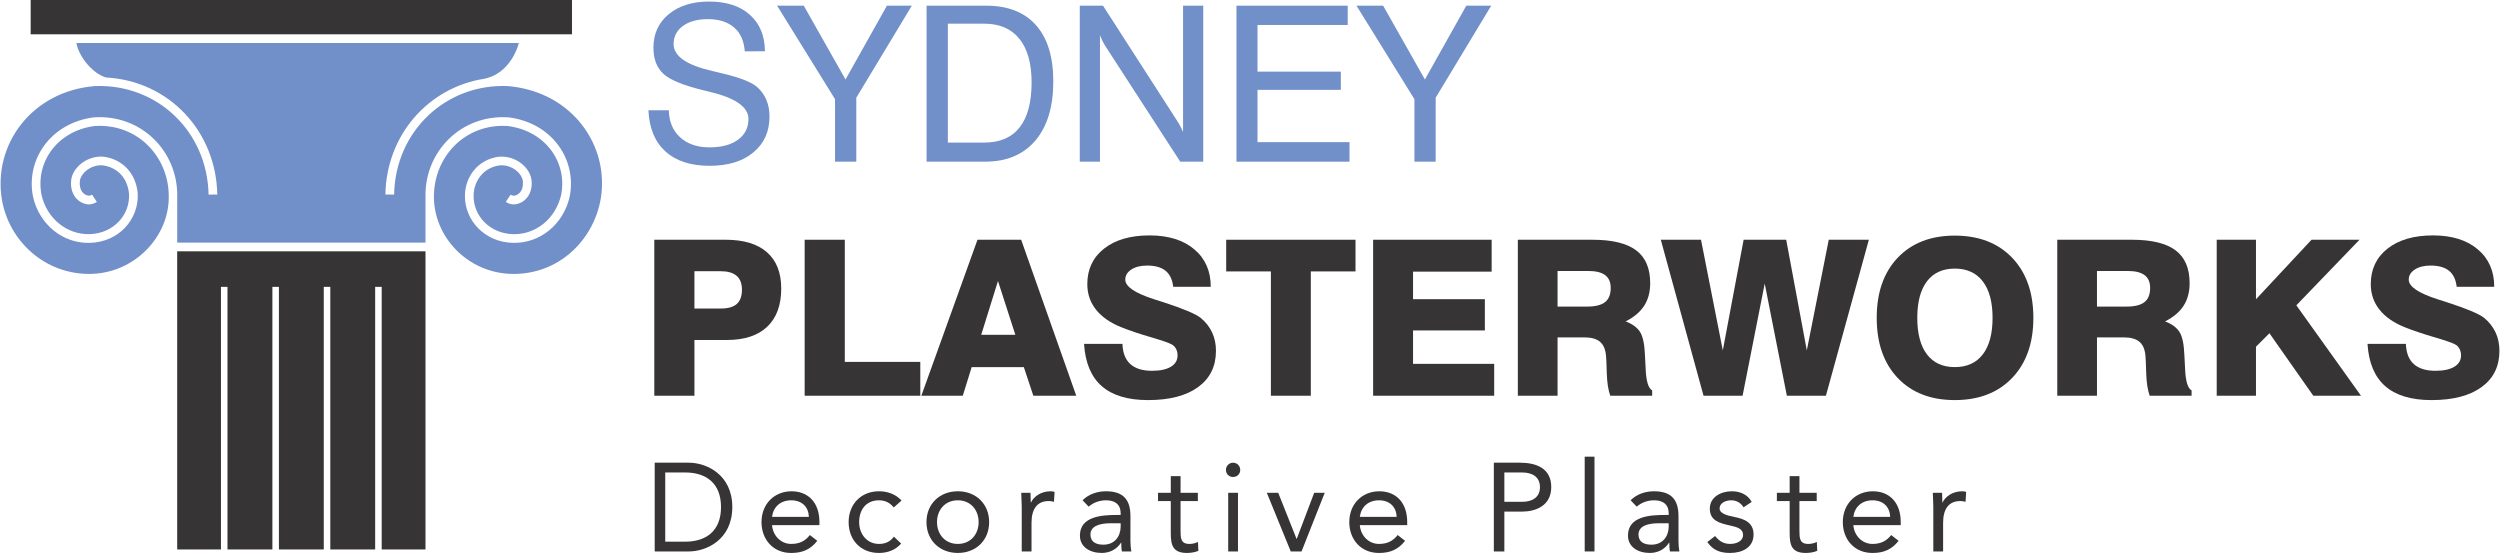
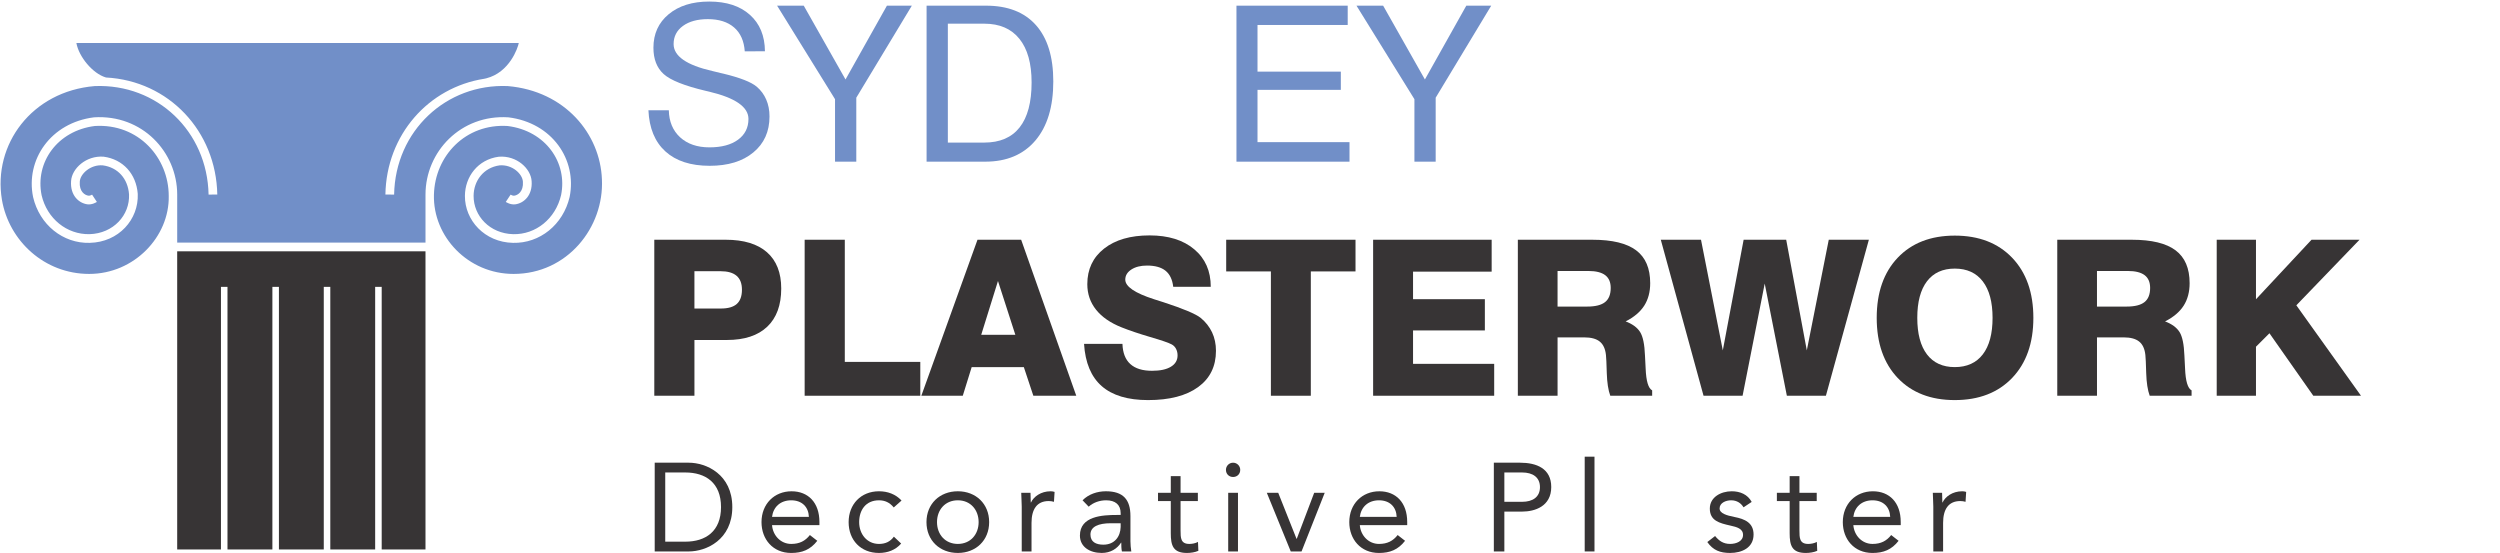
<svg xmlns="http://www.w3.org/2000/svg" xml:space="preserve" width="4.476in" height="0.99in" version="1.1" style="shape-rendering:geometricPrecision; text-rendering:geometricPrecision; image-rendering:optimizeQuality; fill-rule:evenodd; clip-rule:evenodd" viewBox="0 0 3364.4 744.48">
  <defs>
    <style type="text/css">
   
    .fil0 {fill:#373435;fill-rule:nonzero}
    .fil2 {fill:#718FC8;fill-rule:nonzero}
    .fil1 {fill:#718FC8;fill-rule:nonzero}
   
  </style>
  </defs>
  <g id="Layer_x0020_1">
    <path class="fil0" d="M880.71 742.46l45.91 0c23.46,0 58.57,-15.7 58.57,-59.75 0,-44.05 -35.1,-59.74 -58.57,-59.74l-45.91 0 0 119.49zm14.18 -106.33l27 0c27.34,0 48.1,13.84 48.1,46.58 0,32.74 -20.76,46.58 -48.1,46.58l-27 0 0 -93.16z" />
    <path id="1" class="fil0" d="M1089.65 720.35c-6.24,7.93 -13.84,11.98 -25.15,11.98 -14.35,0 -24.81,-11.65 -25.82,-25.31l63.8 0 0 -4.22c0,-26.16 -15.19,-41.35 -37.47,-41.35 -23.29,0 -40.51,17.05 -40.51,41.52 0,22.95 15.19,41.52 40,41.52 14.68,0 25.82,-4.39 35.1,-16.37l-9.96 -7.76zm-50.97 -24.47c1.69,-13.34 11.31,-22.28 25.82,-22.28 14.51,0 23.29,8.94 23.8,22.28l-49.62 0z" />
    <path id="2" class="fil0" d="M1213.03 673.93c-7.93,-8.61 -18.73,-12.49 -30.38,-12.49 -24.31,0 -40.85,17.55 -40.85,41.52 0,24.3 16.37,41.52 40.85,41.52 11.48,0 22.28,-3.88 29.87,-12.66l-9.79 -9.28c-4.89,6.75 -11.48,9.79 -20.08,9.79 -16.03,0 -26.67,-13.16 -26.67,-29.37 0,-16.2 8.95,-29.37 26.67,-29.37 7.93,0 14.34,2.87 19.91,9.62l10.46 -9.28z" />
    <path id="3" class="fil0" d="M1246.61 702.96c0,24.64 17.89,41.52 42.2,41.52 24.3,0 42.19,-16.88 42.19,-41.52 0,-24.64 -17.89,-41.52 -42.19,-41.52 -24.3,0 -42.2,16.88 -42.2,41.52zm14.18 0c0,-16.54 10.97,-29.37 28.02,-29.37 17.05,0 28.02,12.83 28.02,29.37 0,16.54 -10.97,29.37 -28.02,29.37 -17.05,0 -28.02,-12.83 -28.02,-29.37z" />
    <path id="4" class="fil0" d="M1374.88 742.46l13.17 0 0 -38.48c0,-18.06 7.09,-29.37 23.12,-29.37 2.36,0 4.89,0.34 7.09,1.01l0.84 -13.33c-1.86,-0.67 -3.71,-0.84 -5.4,-0.84 -12.99,0 -22.78,7.26 -26.33,15.02l-0.34 0c0,-4.39 -0.34,-8.77 -0.34,-12.99l-12.49 0c0,5.23 0.67,11.48 0.67,18.73l0 60.25z" />
    <path id="5" class="fil0" d="M1465.01 682.2c6.24,-5.74 15.02,-8.61 23.46,-8.61 12.32,0 19.58,5.91 19.58,17.38l0 2.36 -5.06 0c-19.41,0 -49.79,1.52 -49.79,27.68 0,15.36 13.34,23.46 29.37,23.46 11.98,0 20.76,-5.74 25.99,-13.84l0.34 0c0,3.38 0,8.27 0.84,11.81l12.66 0c-0.67,-4.05 -1.18,-9.11 -1.18,-13.67l0 -33.92c0,-22.28 -9.79,-33.42 -33.08,-33.42 -11.48,0 -23.29,3.88 -31.39,12.15l8.27 8.61zm43.04 22.28l0 5.06c-0.34,12.83 -8.1,23.8 -23.29,23.8 -9.96,0 -17.38,-3.71 -17.38,-13.67 0,-10.63 10.8,-15.19 27.51,-15.19l13.16 0z" />
    <path id="6" class="fil0" d="M1612.01 663.47l-23.29 0 0 -22.45 -13.17 0 0 22.45 -17.21 0 0 11.14 17.21 0 0 43.38c0,16.37 3.04,26.5 21.77,26.5 4.89,0 10.8,-0.84 15.36,-2.87l-0.51 -11.98c-3.55,1.86 -7.76,2.7 -11.65,2.7 -11.65,0 -11.81,-8.1 -11.81,-18.23l0 -39.49 23.29 0 0 -11.14z" />
    <path id="7" class="fil0" d="M1652.85 742.46l13.17 0 0 -78.99 -13.17 0 0 78.99zm-3.04 -109.87c0,5.57 4.05,9.62 9.62,9.62 5.57,0 9.62,-4.05 9.62,-9.62 0,-5.23 -4.22,-9.62 -9.62,-9.62 -5.4,0 -9.62,4.39 -9.62,9.62z" />
    <polygon id="8" class="fil0" points="1782.81,663.47 1768.63,663.47 1745.17,725.41 1744.83,725.41 1720.19,663.47 1704.83,663.47 1737.07,742.46 1751.59,742.46 " />
    <path id="9" class="fil0" d="M1881.03 720.35c-6.24,7.93 -13.84,11.98 -25.15,11.98 -14.35,0 -24.81,-11.65 -25.82,-25.31l63.8 0 0 -4.22c0,-26.16 -15.19,-41.35 -37.47,-41.35 -23.29,0 -40.51,17.05 -40.51,41.52 0,22.95 15.19,41.52 40,41.52 14.68,0 25.82,-4.39 35.1,-16.37l-9.96 -7.76zm-50.97 -24.47c1.69,-13.34 11.31,-22.28 25.82,-22.28 14.51,0 23.29,8.94 23.8,22.28l-49.62 0z" />
    <path id="10" class="fil0" d="M2010.48 742.46l14.18 0 0 -53.67 23.97 0c16.88,0 39.16,-6.92 39.16,-33.08 0,-24.98 -19.91,-32.74 -41.85,-32.74l-35.44 0 0 119.49zm14.18 -106.33l23.97 0c14.18,0 23.97,6.41 23.97,19.75 0,13.33 -9.79,19.75 -23.97,19.75l-23.97 0 0 -39.49z" />
    <polygon id="11" class="fil0" points="2132.84,742.46 2146.01,742.46 2146.01,614.86 2132.84,614.86 " />
-     <path id="12" class="fil0" d="M2202.89 682.2c6.24,-5.74 15.02,-8.61 23.46,-8.61 12.32,0 19.58,5.91 19.58,17.38l0 2.36 -5.06 0c-19.41,0 -49.79,1.52 -49.79,27.68 0,15.36 13.34,23.46 29.37,23.46 11.98,0 20.76,-5.74 25.99,-13.84l0.34 0c0,3.38 0,8.27 0.84,11.81l12.66 0c-0.67,-4.05 -1.18,-9.11 -1.18,-13.67l0 -33.92c0,-22.28 -9.79,-33.42 -33.08,-33.42 -11.48,0 -23.29,3.88 -31.39,12.15l8.27 8.61zm43.04 22.28l0 5.06c-0.34,12.83 -8.1,23.8 -23.29,23.8 -9.96,0 -17.38,-3.71 -17.38,-13.67 0,-10.63 10.8,-15.19 27.51,-15.19l13.16 0z" />
    <path id="13" class="fil0" d="M2297.91 729.8c7.76,11.14 17.38,14.68 30.72,14.68 15.7,0 31.56,-6.92 31.56,-24.81 0,-15.87 -11.81,-20.93 -25.82,-23.63 -10.46,-2.03 -19.91,-4.89 -19.91,-11.48 0,-7.43 8.27,-10.97 15.52,-10.97 7.77,0 13.34,3.88 16.71,9.45l10.97 -7.26c-5.4,-10.13 -15.7,-14.34 -26.83,-14.34 -14.68,0 -29.54,7.93 -29.54,23.29 0,16.37 12.83,19.58 27.85,22.95 8.44,1.86 16.88,4.05 16.88,12.49 0,8.61 -9.11,12.15 -17.38,12.15 -9.28,0 -15.02,-4.22 -20.25,-10.63l-10.46 8.1z" />
    <path id="14" class="fil0" d="M2445.24 663.47l-23.29 0 0 -22.45 -13.17 0 0 22.45 -17.21 0 0 11.14 17.21 0 0 43.38c0,16.37 3.04,26.5 21.77,26.5 4.89,0 10.8,-0.84 15.36,-2.87l-0.51 -11.98c-3.55,1.86 -7.76,2.7 -11.65,2.7 -11.65,0 -11.81,-8.1 -11.81,-18.23l0 -39.49 23.29 0 0 -11.14z" />
    <path id="15" class="fil0" d="M2545.5 720.35c-6.24,7.93 -13.84,11.98 -25.15,11.98 -14.35,0 -24.81,-11.65 -25.82,-25.31l63.8 0 0 -4.22c0,-26.16 -15.19,-41.35 -37.47,-41.35 -23.29,0 -40.51,17.05 -40.51,41.52 0,22.95 15.19,41.52 40,41.52 14.68,0 25.82,-4.39 35.1,-16.37l-9.96 -7.76zm-50.97 -24.47c1.69,-13.34 11.31,-22.28 25.82,-22.28 14.51,0 23.29,8.94 23.8,22.28l-49.62 0z" />
    <path id="16" class="fil0" d="M2602.21 742.46l13.17 0 0 -38.48c0,-18.06 7.09,-29.37 23.12,-29.37 2.36,0 4.89,0.34 7.09,1.01l0.84 -13.33c-1.86,-0.67 -3.71,-0.84 -5.4,-0.84 -12.99,0 -22.78,7.26 -26.33,15.02l-0.34 0c0,-4.39 -0.34,-8.77 -0.34,-12.99l-12.49 0c0,5.23 0.67,11.48 0.67,18.73l0 60.25z" />
    <path class="fil1" d="M872.26 148.44l27.46 0c0.29,15.24 5.36,27.36 15.19,36.42 9.88,9.01 23.03,13.54 39.49,13.54 16.26,0 29.11,-3.41 38.46,-10.27 9.4,-6.87 14.07,-16.21 14.07,-28 0,-16.07 -17.63,-28.34 -52.83,-36.71 -2.09,-0.49 -3.7,-0.83 -4.82,-1.12 -28.53,-6.77 -47.37,-14.31 -56.52,-22.59 -9.2,-8.32 -13.78,-20.16 -13.78,-35.44 0,-18.74 6.86,-33.79 20.54,-45.13 13.68,-11.35 31.89,-17.04 54.63,-17.04 23.18,0 41.43,5.94 54.73,17.87 13.34,11.88 20.06,28.24 20.25,49.03l-27.17 0.15c-0.97,-13.97 -5.74,-24.73 -14.36,-32.18 -8.62,-7.45 -20.4,-11.2 -35.35,-11.2 -13.97,0 -25.17,3.07 -33.54,9.15 -8.38,6.13 -12.56,14.27 -12.56,24.39 0,16.21 17.33,28.34 52,36.27 5.11,1.27 9.06,2.19 11.83,2.87l3.02 0.68c22.59,5.45 37.58,11.3 45.04,17.58 5.6,4.77 9.88,10.57 12.8,17.33 2.97,6.82 4.43,14.41 4.43,22.79 0,20.3 -7.26,36.42 -21.76,48.39 -14.46,12.03 -34.08,18.02 -58.82,18.02 -25.47,0 -45.33,-6.43 -59.55,-19.33 -14.22,-12.9 -21.81,-31.4 -22.89,-55.46z" />
    <polygon id="1" class="fil1" points="1152.12,217.67 1123.49,217.67 1123.49,133.54 1045.49,7.63 1081.37,7.63 1137.61,107.01 1193.36,7.63 1226.9,7.63 1152.12,131.54 " />
    <path id="2" class="fil1" d="M1324.42 31.88l-49.03 0 0 160.09 49.03 0c21.03,0 36.9,-6.82 47.62,-20.45 10.76,-13.63 16.11,-33.84 16.11,-60.52 0,-25.56 -5.45,-45.13 -16.41,-58.72 -10.91,-13.59 -26.68,-20.4 -47.32,-20.4zm-77.66 185.79l0 -210.04 80.09 0c29.26,0 51.66,8.76 67.19,26.24 15.53,17.48 23.32,42.7 23.32,75.71 0,34.13 -8.03,60.66 -24.15,79.65 -16.11,18.94 -38.61,28.43 -67.48,28.43l-78.97 0z" />
-     <path id="3" class="fil1" d="M1453.01 217.67l0 -210.04 31.26 0 98.25 152.59c2.19,3.31 4.09,6.42 5.7,9.4 1.61,2.92 2.87,5.7 3.85,8.28l0 -170.26 27.17 0 0 210.04 -30.96 0 -100.25 -154.73c-1.51,-2.34 -2.92,-4.82 -4.19,-7.4 -1.31,-2.58 -2.53,-5.26 -3.65,-8.13l0 170.26 -27.17 0z" />
    <polygon id="4" class="fil1" points="1663.97,217.67 1663.97,7.63 1813.74,7.63 1813.74,33.63 1692.31,33.63 1692.31,96.44 1804.49,96.44 1804.49,120.98 1692.31,120.98 1692.31,191.38 1816.17,191.38 1816.17,217.67 " />
    <polygon id="5" class="fil1" points="1932.19,217.67 1903.57,217.67 1903.57,133.54 1825.57,7.63 1861.45,7.63 1917.69,107.01 1973.43,7.63 2006.98,7.63 1932.19,131.54 " />
    <path id="6" class="fil0" d="M934.19 415.39l35.64 0c9.69,0 16.8,-2.04 21.42,-6.19 4.63,-4.14 6.91,-10.51 6.91,-19.13 0,-8.38 -2.39,-14.61 -7.21,-18.74 -4.77,-4.14 -12.02,-6.19 -21.71,-6.19l-35.06 0 0 50.25zm-54.04 117.43l0 -210.04 96.06 0c24.39,0 42.94,5.65 55.7,16.9 12.76,11.25 19.14,27.51 19.14,48.79 0,22.35 -6.28,39.48 -18.84,51.41 -12.56,11.93 -30.67,17.87 -54.29,17.87l-43.72 0 0 75.08 -54.04 0z" />
    <polygon id="7" class="fil0" points="1082.59,532.82 1082.59,322.78 1136.64,322.78 1136.64,487.25 1238.3,487.25 1238.3,532.82 " />
    <path id="8" class="fil0" d="M1320.34 450.73l45.91 0 -23.37 -72.4 -22.54 72.4zm-5.02 -127.95l58.77 0 74.2 210.04 -57.79 0 -12.81 -38.56 -70.21 0 -11.98 38.56 -55.8 0 75.61 -210.04z" />
    <path id="9" class="fil0" d="M1458.76 463l51.71 0c0.39,12.02 3.89,21.08 10.57,27.12 6.67,6.08 16.41,9.1 29.26,9.1 10.91,0 19.38,-1.8 25.37,-5.45 5.99,-3.6 9.01,-8.71 9.01,-15.29 0,-3.36 -0.73,-6.33 -2.14,-8.96 -1.41,-2.63 -3.41,-4.63 -5.99,-5.94 -3.89,-2.09 -13.44,-5.4 -28.68,-9.83 -15.19,-4.48 -28.05,-8.81 -38.51,-13 -15.09,-5.99 -26.58,-13.92 -34.42,-23.76 -7.84,-9.84 -11.78,-21.33 -11.78,-34.42 0,-20.06 7.55,-36.03 22.59,-47.86 15.05,-11.83 35.49,-17.77 61.25,-17.77 25.27,0 45.33,6.23 60.13,18.69 14.85,12.46 22.25,29.31 22.25,50.54l-50.54 0c-1.12,-9.79 -4.58,-16.99 -10.37,-21.67 -5.74,-4.63 -14.07,-6.96 -24.93,-6.96 -8.67,0 -15.68,1.8 -21.13,5.36 -5.4,3.55 -8.13,8.08 -8.13,13.58 0,9.3 12.9,18.11 38.71,26.39 4.68,1.51 8.23,2.63 10.71,3.41l2.14 0.68c26.58,8.67 43.23,15.68 49.9,20.98 6.72,5.5 11.83,12.03 15.39,19.48 3.5,7.45 5.26,15.78 5.26,24.88 0,20.94 -8.03,37.25 -24.05,48.88 -16.02,11.64 -38.46,17.48 -67.38,17.48 -27.32,0 -48.1,-6.28 -62.37,-18.79 -14.27,-12.51 -22.2,-31.45 -23.81,-56.87z" />
    <polygon id="10" class="fil0" points="1710.33,532.82 1710.33,365.43 1650.15,365.43 1650.15,322.78 1824.26,322.78 1824.26,365.43 1764.08,365.43 1764.08,532.82 " />
    <polygon id="11" class="fil0" points="1847.97,532.82 1847.97,322.78 2007.56,322.78 2007.56,365.73 1901.72,365.73 1901.72,402.82 1998.41,402.82 1998.41,444.89 1901.72,444.89 1901.72,489.88 2010.97,489.88 2010.97,532.82 " />
    <path id="12" class="fil0" d="M2096.28 412.76l40.07 0c10.81,0 18.8,-1.99 23.86,-5.99 5.11,-3.99 7.64,-10.37 7.64,-19.09 0,-7.74 -2.48,-13.44 -7.4,-17.19 -4.97,-3.75 -12.51,-5.65 -22.69,-5.65l-41.48 0 0 47.91zm-53.46 120.07l0 -210.04 100.49 0c26.63,0 46.21,4.77 58.82,14.27 12.61,9.49 18.89,24.25 18.89,44.21 0,11.78 -2.68,21.86 -8.03,30.28 -5.41,8.42 -13.73,15.48 -25.03,21.18 9.2,3.5 15.68,8.28 19.48,14.31 3.8,6.04 5.99,16.65 6.57,31.89 0.29,4.28 0.58,10.03 0.88,17.24 0.68,16.94 3.6,26.73 8.77,29.41l0 7.25 -56.38 0c-2.73,-7.4 -4.33,-17.58 -4.72,-30.53 -0.34,-12.9 -0.73,-21.04 -1.12,-24.39 -0.88,-8.18 -3.6,-14.17 -8.28,-17.97 -4.63,-3.8 -11.64,-5.7 -20.93,-5.7l-35.93 0 0 78.58 -53.46 0z" />
    <polygon id="13" class="fil0" points="2292.83,532.82 2235.28,322.78 2289.42,322.78 2318.78,471.77 2346.82,322.78 2404.13,322.78 2431.88,471.77 2461.44,322.78 2515.43,322.78 2457.59,532.82 2405.01,532.82 2375.21,381.79 2345.41,532.82 " />
    <path id="14" class="fil0" d="M2580.62 427.95c0,21.38 4.34,37.78 13.05,49.22 8.72,11.39 21.18,17.09 37.44,17.09 16.31,0 28.92,-5.7 37.68,-17.09 8.81,-11.44 13.19,-27.85 13.19,-49.22 0,-21.28 -4.38,-37.68 -13.19,-49.13 -8.76,-11.44 -21.38,-17.19 -37.68,-17.19 -16.26,0 -28.73,5.7 -37.44,17.09 -8.71,11.44 -13.05,27.85 -13.05,49.22zm-54.63 0c0,-34.13 9.45,-61.15 28.29,-80.97 18.89,-19.82 44.5,-29.75 76.83,-29.75 32.43,0 58.13,9.93 77.22,29.8 19.04,19.91 28.58,46.89 28.58,80.92 0,34.03 -9.54,61.01 -28.58,80.92 -19.09,19.86 -44.79,29.8 -77.22,29.8 -32.33,0 -57.94,-9.93 -76.83,-29.75 -18.84,-19.82 -28.29,-46.84 -28.29,-80.97z" />
    <path id="15" class="fil0" d="M2822.55 412.76l40.07 0c10.81,0 18.8,-1.99 23.86,-5.99 5.11,-3.99 7.64,-10.37 7.64,-19.09 0,-7.74 -2.48,-13.44 -7.4,-17.19 -4.97,-3.75 -12.51,-5.65 -22.69,-5.65l-41.48 0 0 47.91zm-53.46 120.07l0 -210.04 100.49 0c26.63,0 46.21,4.77 58.82,14.27 12.61,9.49 18.89,24.25 18.89,44.21 0,11.78 -2.68,21.86 -8.03,30.28 -5.41,8.42 -13.73,15.48 -25.03,21.18 9.2,3.5 15.68,8.28 19.48,14.31 3.8,6.04 5.99,16.65 6.57,31.89 0.29,4.28 0.58,10.03 0.88,17.24 0.68,16.94 3.6,26.73 8.77,29.41l0 7.25 -56.38 0c-2.73,-7.4 -4.33,-17.58 -4.72,-30.53 -0.34,-12.9 -0.73,-21.04 -1.12,-24.39 -0.88,-8.18 -3.6,-14.17 -8.28,-17.97 -4.63,-3.8 -11.64,-5.7 -20.93,-5.7l-35.93 0 0 78.58 -53.46 0z" />
    <polygon id="16" class="fil0" points="2983.76,532.82 2983.76,322.78 3036.63,322.78 3036.63,402.92 3111.42,322.78 3176.03,322.78 3090.97,411.05 3178.02,532.82 3113.8,532.82 3054.75,448.69 3036.63,466.8 3036.63,532.82 " />
-     <path id="17" class="fil0" d="M3186.79 463l51.71 0c0.39,12.02 3.89,21.08 10.57,27.12 6.67,6.08 16.41,9.1 29.26,9.1 10.91,0 19.38,-1.8 25.37,-5.45 5.99,-3.6 9.01,-8.71 9.01,-15.29 0,-3.36 -0.73,-6.33 -2.14,-8.96 -1.41,-2.63 -3.41,-4.63 -5.99,-5.94 -3.89,-2.09 -13.44,-5.4 -28.68,-9.83 -15.19,-4.48 -28.05,-8.81 -38.51,-13 -15.09,-5.99 -26.58,-13.92 -34.42,-23.76 -7.84,-9.84 -11.78,-21.33 -11.78,-34.42 0,-20.06 7.55,-36.03 22.59,-47.86 15.05,-11.83 35.49,-17.77 61.25,-17.77 25.27,0 45.33,6.23 60.13,18.69 14.85,12.46 22.25,29.31 22.25,50.54l-50.54 0c-1.12,-9.79 -4.58,-16.99 -10.37,-21.67 -5.74,-4.63 -14.07,-6.96 -24.93,-6.96 -8.67,0 -15.68,1.8 -21.13,5.36 -5.4,3.55 -8.13,8.08 -8.13,13.58 0,9.3 12.9,18.11 38.71,26.39 4.68,1.51 8.23,2.63 10.71,3.41l2.14 0.68c26.58,8.67 43.23,15.68 49.9,20.98 6.72,5.5 11.83,12.03 15.39,19.48 3.5,7.45 5.26,15.78 5.26,24.88 0,20.94 -8.03,37.25 -24.05,48.88 -16.02,11.64 -38.46,17.48 -67.38,17.48 -27.32,0 -48.1,-6.28 -62.37,-18.79 -14.27,-12.51 -22.2,-31.45 -23.81,-56.87z" />
    <polygon class="fil0" points="237.79,338.36 237.79,739.79 296.71,739.79 296.71,386.22 305.51,386.22 305.51,739.79 365.96,739.79 365.96,386.22 374.76,386.22 374.76,739.79 435.14,739.79 435.14,386.22 443.94,386.22 443.94,739.79 504.33,739.79 504.33,386.22 513.13,386.22 513.13,739.79 572.1,739.79 572.1,338.36 " />
    <path class="fil2" d="M809.65 241.53c-2.31,-61.06 -49.48,-119.02 -126.81,-125.64 -82.59,-3.47 -151.39,60.06 -152.99,146.12 -0.59,-0.01 -12.49,-0.12 -11.73,-0.12 1.38,-80.64 58.2,-144.02 132.81,-155.79 0.75,-0.12 1.79,-0.35 2.95,-0.63 31.38,-7.89 42.62,-41.04 43.8,-47.55l-595.62 0c3.4,18.72 22.01,41.14 39.67,46.36 0,0 0.06,0 0.12,0.06 84.82,4.46 148.37,72.39 149.93,157.56 -0.59,0.01 -12.49,0.12 -11.73,0.12 -1.69,-85.09 -69.13,-149.44 -153.28,-146.12 -84.77,7.06 -137.28,78.66 -124.99,152.86 9.4,55.41 57.14,100.05 117.48,100.05 60.69,0 108.2,-50.23 107.15,-104.93 0,-51.53 -40.69,-97.82 -99.52,-94.24 -50.52,6.4 -80.63,49.08 -71.65,93.24 7.33,31.51 33.98,52.99 64.43,52.4 32.33,-0.86 54.55,-25.78 53.28,-53.63 -1.58,-21.3 -15.2,-36.33 -35.39,-39.02 -16.45,-1.32 -30.4,11.47 -30.92,21.95 -1,13.55 6.92,18.25 11.74,18.9 1.76,0.23 4.1,-0.94 4.81,-1.41 0.39,0.59 6.87,10.42 6.46,9.8 -0.65,0.41 -6.34,4.05 -12.79,3.23 -11.56,-1.59 -23.3,-12.03 -21.95,-31.28 1.02,-16.93 20.33,-34.67 43.83,-32.86 26,3.47 43.89,23.07 45.95,50.06 1.43,34.4 -25.55,65.1 -64.72,65.96 -36.03,0.99 -67.54,-24.47 -76.17,-61.56 -10.37,-50.28 23.61,-100.16 82.04,-107.45 64.72,-4.05 111.96,46.5 111.96,104.04l0 64.61 334.31 0 0 -64.61c0,-57.94 47.67,-108.09 111.55,-104.04 59,7.27 92.69,57.09 82.5,107.27 -8.74,37.26 -40.08,62.61 -76.28,61.74 -38.24,-0.84 -64.9,-30.38 -64.7,-63.22 0.15,-25.84 17.42,-49 45.57,-52.74 24.31,-1.92 43.25,16.1 44.25,32.86 1.35,19.19 -10.39,29.63 -21.89,31.22 -6.57,0.88 -12.26,-2.82 -12.91,-3.23 0.65,-0.97 6.91,-10.41 6.51,-9.8 0.65,0.47 3.05,1.65 4.87,1.41 4.75,-0.65 12.62,-5.34 11.68,-18.84 -0.66,-10.61 -14.34,-23.31 -31.28,-22.01 -21.92,2.97 -35.02,21.09 -35.11,41.12 -0.12,27.03 21.8,50.71 53.3,51.54 30.46,0.71 57.1,-20.89 64.49,-52.58 8.91,-43.44 -20.54,-86.64 -72.06,-93.07 -56.31,-3.48 -97.82,39.92 -99.14,92.62 -1.41,56.41 46.01,106.55 107.24,106.55 72.38,0 121.97,-62.68 118.95,-127.28z" />
-     <polygon class="fil0" points="40.51,46.18 769.33,46.18 769.33,0 40.51,0 " />
  </g>
</svg>